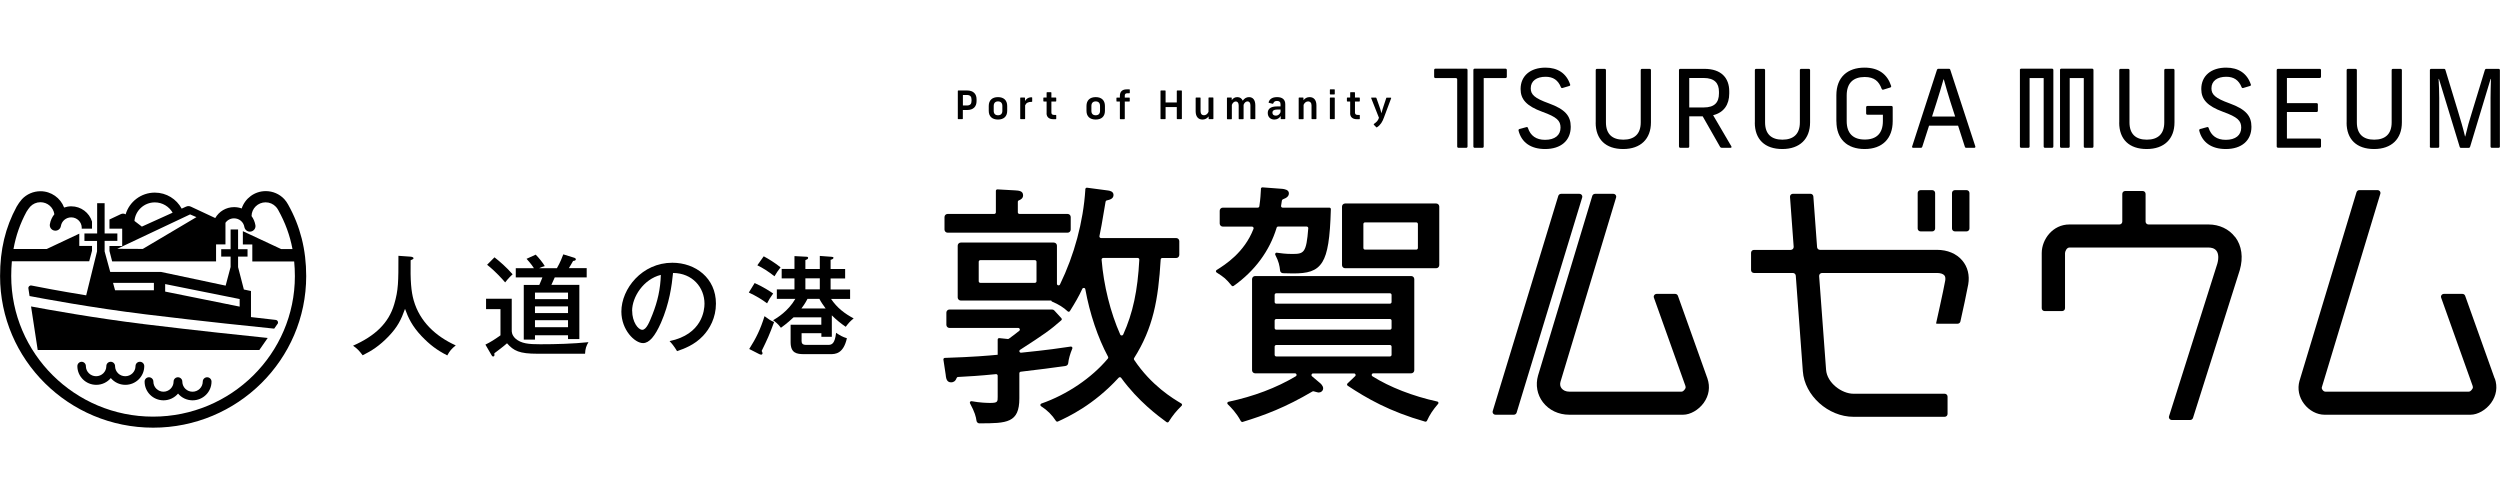
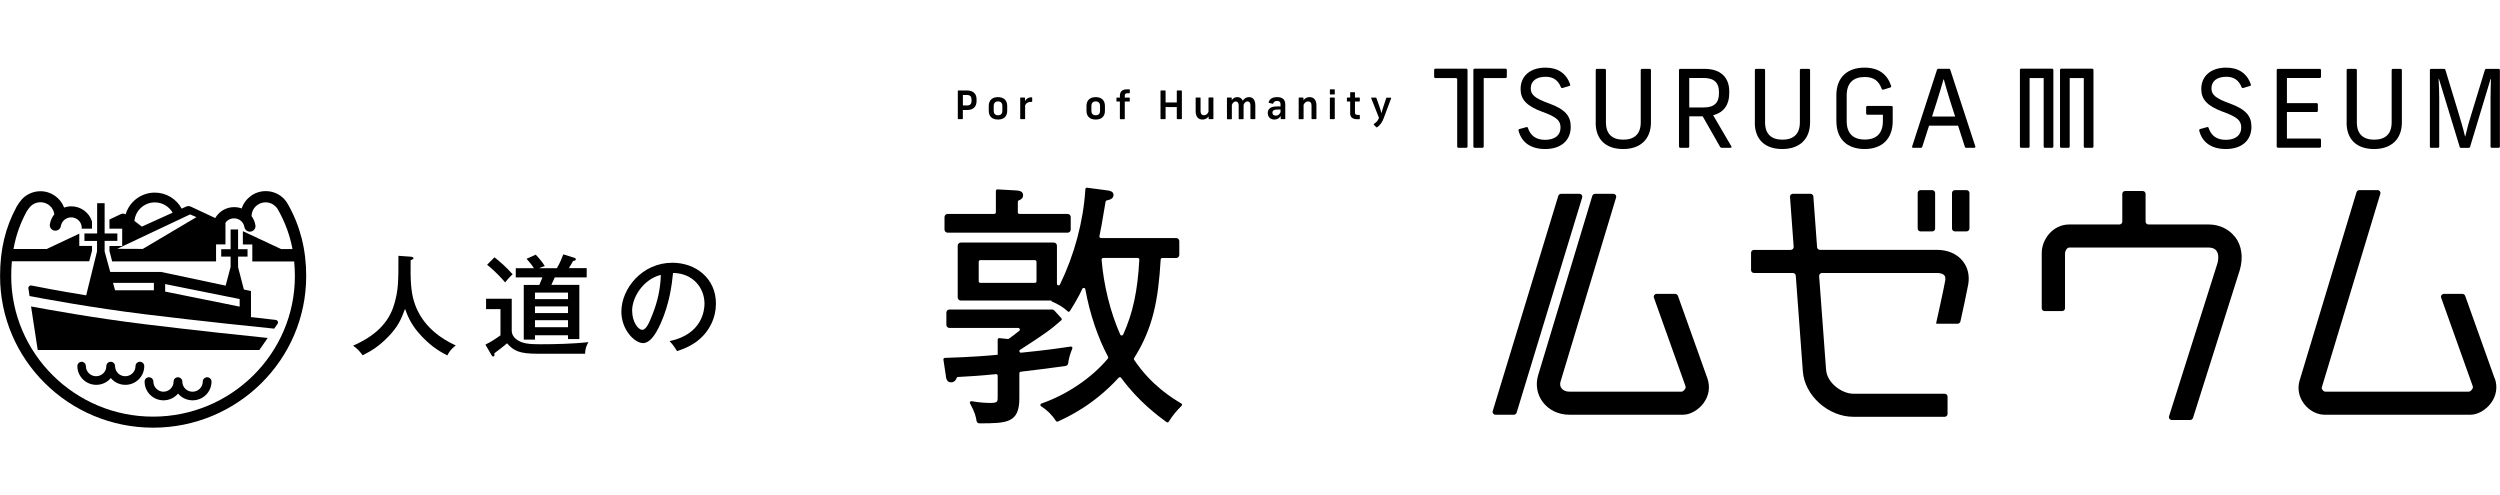
<svg xmlns="http://www.w3.org/2000/svg" width="308" height="61" viewBox="0 0 308 61" fill="none">
  <path d="M10.071 44.57C9.776 44.57 9.531 44.805 9.531 45.104C9.531 46.379 10.574 47.412 11.861 47.412C12.581 47.412 13.228 47.084 13.652 46.578C14.084 47.091 14.724 47.412 15.443 47.412C16.731 47.412 17.773 46.379 17.773 45.104C17.773 44.812 17.536 44.57 17.234 44.57C16.932 44.57 16.695 44.805 16.695 45.104C16.695 45.788 16.134 46.35 15.436 46.35C14.738 46.35 14.199 45.809 14.177 45.14C14.177 45.125 14.177 45.118 14.177 45.104C14.177 44.812 13.933 44.57 13.638 44.57C13.343 44.57 13.099 44.805 13.099 45.104C13.099 45.118 13.099 45.125 13.099 45.14C13.084 45.809 12.523 46.35 11.84 46.35C11.157 46.35 10.588 45.802 10.581 45.118C10.581 45.118 10.581 45.111 10.581 45.104C10.581 44.812 10.344 44.57 10.042 44.57H10.071Z" fill="black" />
  <path d="M20.154 48.259C19.463 48.259 18.895 47.703 18.895 47.013C18.895 46.721 18.658 46.478 18.356 46.478C18.054 46.478 17.816 46.714 17.816 47.013C17.816 48.288 18.859 49.32 20.147 49.32C20.866 49.32 21.513 48.993 21.938 48.487C22.362 49 23.009 49.32 23.728 49.32C25.016 49.32 26.059 48.288 26.059 47.013C26.059 46.721 25.821 46.478 25.519 46.478C25.224 46.478 24.98 46.714 24.98 47.013C24.98 47.013 24.98 47.02 24.98 47.027C24.973 47.703 24.412 48.259 23.721 48.259C23.031 48.259 22.484 47.718 22.463 47.048C22.463 47.034 22.463 47.027 22.463 47.013C22.463 46.721 22.218 46.478 21.923 46.478C21.628 46.478 21.384 46.714 21.384 47.013C21.384 47.027 21.384 47.034 21.384 47.048C21.369 47.718 20.808 48.259 20.125 48.259H20.154Z" fill="black" />
  <path d="M35.494 25.198C35.365 24.955 35.207 24.735 35.027 24.535C34.437 23.901 33.603 23.545 32.74 23.545C31.359 23.545 30.186 24.443 29.776 25.682C29.482 25.575 29.172 25.518 28.841 25.518C27.842 25.518 26.979 26.059 26.518 26.864L23.519 25.461C23.332 25.368 23.109 25.368 22.915 25.461L22.383 25.703C21.75 24.528 20.506 23.73 19.074 23.73C17.37 23.73 15.931 24.863 15.478 26.408C15.299 26.301 15.083 26.287 14.889 26.38L13.486 27.042V28.175H15.054V30.304H13.486V30.917L13.817 32.206H26.619V30.112H27.777V27.47H27.763C27.993 27.12 28.388 26.9 28.834 26.9C29.474 26.9 30.007 27.348 30.107 27.968C30.172 28.338 30.524 28.595 30.898 28.531C31.272 28.467 31.531 28.118 31.467 27.747C31.395 27.327 31.229 26.942 30.992 26.622C30.999 25.682 31.776 24.927 32.725 24.927C33.214 24.927 33.667 25.126 33.998 25.482C34.099 25.596 34.193 25.717 34.272 25.867C35.135 27.413 35.717 28.986 36.034 30.689H34.646L29.92 28.481V30.119H31.085V32.213H36.242C36.3 32.797 36.329 33.402 36.329 34.022C36.329 43.566 28.489 51.329 18.852 51.329C9.214 51.329 1.382 43.537 1.382 34.001C1.382 33.374 1.41 32.776 1.461 32.191H10.99L11.336 30.895V30.297H9.768V28.787L5.762 30.674H1.662C1.957 29.036 2.482 27.541 3.266 26.088C3.338 25.96 3.604 25.582 3.712 25.468C4.043 25.112 4.496 24.913 4.985 24.913C5.862 24.913 6.582 25.561 6.697 26.394C6.416 26.743 6.222 27.156 6.143 27.626C6.078 27.997 6.337 28.353 6.711 28.41C7.092 28.474 7.445 28.217 7.502 27.847C7.603 27.227 8.142 26.779 8.775 26.779C9.487 26.779 10.07 27.355 10.07 28.061C10.07 28.096 10.07 28.139 10.062 28.175H11.336V27.299C11.005 26.209 9.983 25.418 8.782 25.418C8.473 25.418 8.171 25.475 7.898 25.568C7.459 24.4 6.315 23.559 4.985 23.559C4.115 23.559 3.28 23.923 2.698 24.549C2.511 24.749 2.173 25.226 2.05 25.461C0.655 28.039 0.008 30.753 0.008 34.015C0.008 44.313 8.466 52.689 18.866 52.689C29.266 52.689 37.724 44.313 37.724 34.015C37.724 30.76 36.997 27.875 35.502 25.212L35.494 25.198ZM19.074 24.934C20.017 24.934 20.829 25.447 21.268 26.202L17.478 27.918L16.564 27.22C16.672 25.945 17.758 24.934 19.074 24.934ZM17.6 30.667L14.443 30.653L23.419 26.415L24.203 26.75L17.593 30.667H17.6Z" fill="black" />
  <path d="M10.387 29.684H11.955V30.966L10.617 36.386C7.259 35.838 4.82 35.368 3.878 35.176C3.662 35.133 3.468 35.311 3.497 35.525L3.641 36.472C5.086 36.75 11.308 37.918 17.961 38.73C25.002 39.591 31.834 40.297 33.783 40.489L34.15 39.962C34.352 39.777 34.237 39.442 33.963 39.413C33.33 39.342 32.28 39.221 30.921 39.064V35.852L30.044 35.667L29.331 32.911V31.615H30.497V30.703H29.331V28.274H28.411V30.703H27.253V31.615H28.411V32.889L27.799 35.19L19.838 33.502H13.581L12.89 30.974V29.677H14.458V28.766H12.89V25.034H11.969V28.766H10.402V29.677L10.387 29.684ZM20.348 34.998L29.526 36.842V37.775L20.348 35.923V34.998ZM18.96 34.848V35.76H14.177L13.926 34.848H18.96Z" fill="black" />
  <path d="M32.976 41.636C30.416 41.372 24.195 40.724 17.801 39.94C11.637 39.185 5.84 38.131 3.826 37.754L4.646 43.124H31.948L32.976 41.643V41.636Z" fill="black" />
  <path d="M118.003 14.614V11.21C118.003 11.174 118.025 11.146 118.068 11.146H119.147C119.924 11.146 120.312 11.58 120.312 12.228V12.456C120.312 13.126 119.924 13.553 119.147 13.553H118.622V14.614C118.622 14.65 118.6 14.678 118.557 14.678H118.061C118.025 14.678 117.996 14.657 117.996 14.614H118.003ZM119.104 12.997C119.542 12.997 119.693 12.798 119.693 12.42V12.278C119.693 11.908 119.542 11.701 119.104 11.701H118.629V12.997H119.104Z" fill="black" />
  <path d="M121.814 13.66V13.054C121.814 12.363 122.232 11.965 122.951 11.965C123.67 11.965 124.087 12.363 124.087 13.054V13.66C124.087 14.343 123.663 14.728 122.951 14.728C122.239 14.728 121.814 14.343 121.814 13.66ZM122.958 14.201C123.303 14.201 123.49 14.002 123.49 13.66V13.054C123.49 12.691 123.296 12.492 122.958 12.492C122.62 12.492 122.426 12.691 122.426 13.054V13.66C122.426 14.009 122.613 14.201 122.958 14.201Z" fill="black" />
  <path d="M125.691 14.614V12.079C125.691 12.043 125.713 12.014 125.756 12.014H126.216C126.252 12.014 126.281 12.036 126.281 12.079V12.442C126.425 12.193 126.677 11.979 127.101 11.986C127.137 11.986 127.166 12.007 127.166 12.05V12.492C127.166 12.527 127.144 12.556 127.101 12.549C126.684 12.541 126.432 12.67 126.296 12.976V14.614C126.296 14.65 126.274 14.678 126.231 14.678H125.756C125.72 14.678 125.691 14.657 125.691 14.614Z" fill="black" />
-   <path d="M128.942 13.945V12.506H128.604C128.568 12.506 128.539 12.485 128.539 12.442V12.079C128.539 12.043 128.561 12.015 128.604 12.015H128.942V11.424C128.942 11.388 128.963 11.359 129.007 11.359H129.467C129.503 11.359 129.532 11.381 129.532 11.424V12.015H130.064C130.1 12.015 130.129 12.036 130.129 12.079V12.442C130.129 12.478 130.107 12.506 130.064 12.506H129.532V13.866C129.532 14.059 129.639 14.158 129.855 14.158H130.064C130.1 14.158 130.129 14.18 130.129 14.223V14.621C130.129 14.657 130.107 14.685 130.064 14.685H129.755C129.237 14.685 128.935 14.415 128.935 13.952L128.942 13.945Z" fill="black" />
  <path d="M133.855 13.66V13.054C133.855 12.363 134.273 11.965 134.992 11.965C135.711 11.965 136.128 12.363 136.128 13.054V13.66C136.128 14.343 135.704 14.728 134.992 14.728C134.28 14.728 133.855 14.343 133.855 13.66ZM134.992 14.201C135.337 14.201 135.524 14.002 135.524 13.66V13.054C135.524 12.691 135.33 12.492 134.992 12.492C134.654 12.492 134.46 12.691 134.46 13.054V13.66C134.46 14.009 134.647 14.201 134.992 14.201Z" fill="black" />
  <path d="M138.789 11.003H139.127C139.163 11.003 139.192 11.024 139.192 11.067V11.423C139.192 11.459 139.17 11.488 139.127 11.488H138.897C138.681 11.488 138.573 11.58 138.573 11.772V12.022H139.12C139.156 12.022 139.185 12.043 139.185 12.086V12.449C139.185 12.485 139.163 12.513 139.12 12.513H138.573V14.621C138.573 14.657 138.552 14.685 138.509 14.685H138.034C137.998 14.685 137.969 14.664 137.969 14.621V12.513H137.61C137.574 12.513 137.545 12.492 137.545 12.449V12.086C137.545 12.05 137.566 12.022 137.61 12.022H137.969V11.801C137.969 11.295 138.264 11.01 138.789 11.01V11.003Z" fill="black" />
  <path d="M144.981 14.614V13.19H143.6V14.614C143.6 14.65 143.579 14.678 143.536 14.678H143.039C143.003 14.678 142.975 14.657 142.975 14.614V11.21C142.975 11.174 142.996 11.146 143.039 11.146H143.536C143.572 11.146 143.6 11.167 143.6 11.21V12.62H144.981V11.21C144.981 11.174 145.003 11.146 145.046 11.146H145.542C145.578 11.146 145.607 11.167 145.607 11.21V14.614C145.607 14.65 145.585 14.678 145.542 14.678H145.046C145.01 14.678 144.981 14.657 144.981 14.614Z" fill="black" />
  <path d="M149.491 12.079V14.614C149.491 14.65 149.47 14.678 149.426 14.678H148.966C148.93 14.678 148.901 14.657 148.901 14.614V14.343C148.714 14.593 148.463 14.728 148.146 14.728C147.621 14.728 147.305 14.365 147.305 13.71V12.079C147.305 12.043 147.326 12.014 147.369 12.014H147.844C147.88 12.014 147.909 12.036 147.909 12.079V13.71C147.909 14.03 148.081 14.201 148.326 14.201C148.571 14.201 148.786 14.03 148.887 13.774V12.071C148.887 12.036 148.909 12.007 148.952 12.007H149.426C149.462 12.007 149.491 12.029 149.491 12.071V12.079Z" fill="black" />
  <path d="M151.16 14.614V12.079C151.16 12.043 151.182 12.014 151.225 12.014H151.685C151.721 12.014 151.75 12.036 151.75 12.079V12.342C151.915 12.093 152.153 11.965 152.44 11.965C152.75 11.965 152.987 12.121 153.109 12.406C153.289 12.128 153.555 11.965 153.879 11.965C154.375 11.965 154.656 12.335 154.656 12.983V14.614C154.656 14.65 154.634 14.678 154.591 14.678H154.116C154.08 14.678 154.051 14.657 154.051 14.614V12.983C154.051 12.67 153.922 12.492 153.699 12.492C153.476 12.492 153.296 12.663 153.21 12.919V14.621C153.21 14.657 153.188 14.685 153.145 14.685H152.671C152.635 14.685 152.606 14.664 152.606 14.621V12.99C152.606 12.67 152.462 12.499 152.253 12.499C152.045 12.499 151.851 12.67 151.764 12.926V14.628C151.764 14.664 151.743 14.692 151.7 14.692H151.225C151.189 14.692 151.16 14.671 151.16 14.628V14.614Z" fill="black" />
  <path d="M157.784 14.614V14.294C157.619 14.557 157.353 14.728 157 14.728C156.511 14.728 156.188 14.408 156.188 13.916C156.188 13.425 156.526 13.111 157.324 13.111H157.763V12.848C157.763 12.563 157.612 12.435 157.324 12.435C157.058 12.435 156.935 12.549 156.864 12.741C156.849 12.777 156.828 12.791 156.784 12.784L156.339 12.67C156.303 12.663 156.288 12.634 156.295 12.598C156.403 12.221 156.727 11.965 157.338 11.965C157.978 11.965 158.345 12.257 158.345 12.841V14.614C158.345 14.65 158.324 14.678 158.28 14.678H157.842C157.806 14.678 157.777 14.657 157.777 14.614H157.784ZM157.173 14.251C157.446 14.251 157.655 14.087 157.763 13.816V13.496H157.324C156.957 13.496 156.763 13.631 156.763 13.88C156.763 14.108 156.914 14.244 157.173 14.244V14.251Z" fill="black" />
  <path d="M159.998 14.614V12.079C159.998 12.043 160.02 12.014 160.063 12.014H160.523C160.559 12.014 160.588 12.036 160.588 12.079V12.349C160.775 12.1 161.027 11.965 161.343 11.965C161.868 11.965 162.184 12.328 162.184 12.983V14.614C162.184 14.65 162.163 14.678 162.12 14.678H161.645C161.609 14.678 161.58 14.657 161.58 14.614V12.983C161.58 12.663 161.408 12.492 161.163 12.492C160.919 12.492 160.703 12.663 160.602 12.919V14.621C160.602 14.657 160.581 14.685 160.537 14.685H160.063C160.027 14.685 159.998 14.664 159.998 14.621V14.614Z" fill="black" />
  <path d="M163.84 11.573V11.067C163.84 11.032 163.861 11.003 163.905 11.003H164.379C164.415 11.003 164.444 11.024 164.444 11.067V11.573C164.444 11.609 164.422 11.637 164.379 11.637H163.905C163.869 11.637 163.84 11.616 163.84 11.573ZM163.84 14.614V12.079C163.84 12.043 163.861 12.014 163.905 12.014H164.379C164.415 12.014 164.444 12.036 164.444 12.079V14.614C164.444 14.65 164.422 14.678 164.379 14.678H163.905C163.869 14.678 163.84 14.657 163.84 14.614Z" fill="black" />
  <path d="M166.342 13.945V12.506H166.004C165.968 12.506 165.939 12.485 165.939 12.442V12.079C165.939 12.043 165.961 12.015 166.004 12.015H166.342V11.424C166.342 11.388 166.364 11.359 166.407 11.359H166.867C166.903 11.359 166.932 11.381 166.932 11.424V12.015H167.464C167.5 12.015 167.529 12.036 167.529 12.079V12.442C167.529 12.478 167.507 12.506 167.464 12.506H166.932V13.866C166.932 14.059 167.04 14.158 167.256 14.158H167.464C167.5 14.158 167.529 14.18 167.529 14.223V14.621C167.529 14.657 167.507 14.685 167.464 14.685H167.155C166.637 14.685 166.335 14.415 166.335 13.952L166.342 13.945Z" fill="black" />
  <path d="M169.269 15.269C169.578 15.041 169.765 14.892 169.888 14.514L168.931 12.093C168.917 12.05 168.931 12.022 168.981 12.022H169.499C169.499 12.022 169.564 12.036 169.571 12.072L169.895 12.983C170.003 13.275 170.111 13.603 170.19 13.945H170.197C170.283 13.582 170.37 13.347 170.485 12.983L170.787 12.079C170.794 12.043 170.823 12.029 170.851 12.029H171.34C171.384 12.029 171.405 12.057 171.391 12.1L170.492 14.507C170.326 14.97 170.089 15.398 169.643 15.682C169.607 15.704 169.578 15.704 169.557 15.675L169.255 15.369C169.255 15.369 169.226 15.305 169.255 15.284L169.269 15.269Z" fill="black" />
  <path d="M187.085 16.074C187.071 15.982 187.114 15.917 187.208 15.889L188.056 15.661C188.15 15.633 188.215 15.675 188.243 15.768C188.553 16.715 189.25 17.228 190.351 17.228C191.559 17.228 192.257 16.658 192.257 15.725C192.257 14.863 191.811 14.422 190.013 13.774C188.049 13.054 187.337 12.228 187.337 10.967C187.337 9.344 188.545 8.332 190.401 8.332C191.919 8.332 192.976 9.037 193.436 10.391C193.479 10.483 193.45 10.547 193.343 10.59L192.508 10.839C192.415 10.868 192.35 10.839 192.307 10.747C191.954 9.871 191.35 9.458 190.415 9.458C189.315 9.458 188.588 9.963 188.588 10.882C188.588 11.637 189.034 12.093 190.818 12.734C192.832 13.467 193.515 14.279 193.515 15.618C193.515 17.32 192.307 18.36 190.358 18.36C188.596 18.36 187.445 17.548 187.078 16.074H187.085Z" fill="black" />
  <path d="M196.593 15.098V8.639C196.593 8.546 196.658 8.482 196.751 8.482H197.694C197.787 8.482 197.852 8.546 197.852 8.639V15.077C197.852 16.516 198.629 17.207 199.988 17.207C201.347 17.207 202.138 16.516 202.138 15.077V8.639C202.138 8.546 202.203 8.482 202.297 8.482H203.239C203.332 8.482 203.397 8.546 203.397 8.639V15.077C203.397 17.114 202.131 18.36 199.973 18.36C197.816 18.36 196.586 17.164 196.586 15.106L196.593 15.098Z" fill="black" />
  <path d="M206.85 18.054V8.639C206.85 8.546 206.914 8.482 207.008 8.482H209.978C212.086 8.482 213.042 9.629 213.042 11.245V11.523C213.042 12.876 212.388 13.866 211.057 14.194L213.301 18.026C213.366 18.147 213.301 18.211 213.179 18.211H212.122C212.042 18.211 211.963 18.168 211.92 18.104L209.77 14.329H208.115V18.054C208.115 18.147 208.051 18.211 207.957 18.211H207.015C206.922 18.211 206.857 18.147 206.857 18.054H206.85ZM209.885 13.239C211.251 13.239 211.776 12.613 211.776 11.509V11.309C211.776 10.262 211.251 9.607 209.885 9.607H208.115V13.239H209.885Z" fill="black" />
  <path d="M216.199 15.098V8.639C216.199 8.546 216.263 8.482 216.357 8.482H217.299C217.393 8.482 217.457 8.546 217.457 8.639V15.077C217.457 16.516 218.234 17.207 219.593 17.207C220.953 17.207 221.744 16.516 221.744 15.077V8.639C221.744 8.546 221.809 8.482 221.902 8.482H222.844C222.938 8.482 223.002 8.546 223.002 8.639V15.077C223.002 17.114 221.737 18.36 219.579 18.36C217.421 18.36 216.191 17.164 216.191 15.106L216.199 15.098Z" fill="black" />
  <path d="M226.24 14.956V11.737C226.24 9.486 227.636 8.332 229.707 8.332C231.476 8.332 232.526 9.173 232.987 10.583C233.015 10.675 232.972 10.754 232.879 10.782L232.023 11.046C231.929 11.074 231.865 11.032 231.821 10.939C231.483 10.034 230.937 9.486 229.728 9.486C228.319 9.486 227.513 10.234 227.513 11.758V14.92C227.513 16.452 228.319 17.192 229.743 17.192C231.167 17.192 231.972 16.444 231.972 14.92V14.137H230.067C229.973 14.137 229.908 14.073 229.908 13.98V13.211C229.908 13.118 229.973 13.054 230.067 13.054H233.023C233.116 13.054 233.181 13.118 233.181 13.211V14.927C233.181 17.057 231.915 18.36 229.728 18.36C227.542 18.36 226.247 17.107 226.247 14.956H226.24Z" fill="black" />
  <path d="M235.582 18.025L238.631 8.61C238.66 8.532 238.71 8.475 238.804 8.475H240.106C240.199 8.475 240.257 8.524 240.278 8.61L243.356 18.025C243.4 18.146 243.328 18.211 243.22 18.211H242.242C242.148 18.211 242.091 18.161 242.069 18.075L241.235 15.483H237.66L236.826 18.075C236.797 18.154 236.747 18.211 236.653 18.211H235.711C235.603 18.211 235.538 18.146 235.574 18.025H235.582ZM240.875 14.357L240.3 12.577C239.847 11.152 239.883 11.167 239.48 9.785H239.437C239.207 10.611 238.883 11.672 238.588 12.605L238.027 14.357H240.875Z" fill="black" />
  <path d="M185.475 9.621H182.793V18.054C182.793 18.14 182.721 18.211 182.634 18.211H181.678C181.591 18.211 181.52 18.14 181.52 18.054V8.617C181.52 8.532 181.591 8.46 181.678 8.46H185.482C185.569 8.46 185.641 8.532 185.641 8.617V9.458C185.641 9.543 185.569 9.614 185.482 9.614L185.475 9.621Z" fill="black" />
  <path d="M176.837 8.46H180.641C180.728 8.46 180.8 8.532 180.8 8.617V18.054C180.8 18.14 180.728 18.211 180.641 18.211H179.685C179.598 18.211 179.526 18.14 179.526 18.054V9.778C179.526 9.693 179.455 9.621 179.368 9.621H176.844C176.757 9.621 176.686 9.55 176.686 9.465V8.617C176.686 8.532 176.757 8.46 176.844 8.46H176.837Z" fill="black" />
-   <path d="M261.093 15.098V8.639C261.093 8.546 261.158 8.482 261.251 8.482H262.194C262.287 8.482 262.352 8.546 262.352 8.639V15.077C262.352 16.516 263.129 17.207 264.488 17.207C265.847 17.207 266.638 16.516 266.638 15.077V8.639C266.638 8.546 266.703 8.482 266.797 8.482H267.739C267.832 8.482 267.897 8.546 267.897 8.639V15.077C267.897 17.114 266.638 18.36 264.473 18.36C262.309 18.36 261.086 17.164 261.086 15.106L261.093 15.098Z" fill="black" />
  <path d="M270.947 16.074C270.932 15.982 270.975 15.917 271.069 15.889L271.918 15.661C272.011 15.633 272.076 15.675 272.105 15.768C272.414 16.715 273.112 17.228 274.212 17.228C275.42 17.228 276.118 16.658 276.118 15.725C276.118 14.863 275.672 14.422 273.874 13.774C271.91 13.054 271.198 12.228 271.198 10.967C271.198 9.344 272.407 8.332 274.262 8.332C275.78 8.332 276.837 9.037 277.297 10.391C277.341 10.483 277.312 10.547 277.204 10.59L276.37 10.839C276.276 10.868 276.211 10.839 276.168 10.747C275.816 9.871 275.212 9.458 274.277 9.458C273.176 9.458 272.45 9.963 272.45 10.882C272.45 11.637 272.896 12.093 274.679 12.734C276.693 13.467 277.377 14.279 277.377 15.618C277.377 17.32 276.168 18.36 274.219 18.36C272.457 18.36 271.306 17.548 270.939 16.074H270.947Z" fill="black" />
  <path d="M280.49 18.054V8.639C280.49 8.546 280.555 8.482 280.648 8.482H285.791C285.884 8.482 285.949 8.546 285.949 8.639V9.451C285.949 9.543 285.884 9.607 285.791 9.607H281.749V12.705H285.403C285.496 12.705 285.561 12.77 285.561 12.862V13.646C285.561 13.738 285.496 13.802 285.403 13.802H281.749V17.071H285.791C285.884 17.071 285.949 17.135 285.949 17.228V18.04C285.949 18.133 285.884 18.197 285.791 18.197H280.648C280.555 18.197 280.49 18.133 280.49 18.04V18.054Z" fill="black" />
  <path d="M289.107 15.098V8.639C289.107 8.546 289.172 8.482 289.265 8.482H290.207C290.301 8.482 290.365 8.546 290.365 8.639V15.077C290.365 16.516 291.142 17.207 292.502 17.207C293.861 17.207 294.652 16.516 294.652 15.077V8.639C294.652 8.546 294.717 8.482 294.81 8.482H295.752C295.846 8.482 295.911 8.546 295.911 8.639V15.077C295.911 17.114 294.645 18.36 292.487 18.36C290.329 18.36 289.1 17.164 289.1 15.106L289.107 15.098Z" fill="black" />
  <path d="M299.362 18.054V8.639C299.362 8.546 299.427 8.482 299.52 8.482H301.103C301.196 8.482 301.254 8.532 301.275 8.617L302.836 13.752C303.145 14.806 303.44 15.732 303.692 16.808H303.721C303.972 15.732 304.231 14.799 304.569 13.752L306.137 8.617C306.166 8.539 306.216 8.482 306.31 8.482H307.827C307.921 8.482 307.986 8.546 307.986 8.639V18.054C307.986 18.147 307.921 18.211 307.827 18.211H306.993C306.899 18.211 306.835 18.147 306.835 18.054V12.072C306.835 11.395 306.864 10.398 306.885 9.728H306.842L304.317 18.083C304.289 18.161 304.238 18.218 304.145 18.218H303.203C303.109 18.218 303.052 18.168 303.03 18.083L300.477 9.721H300.434C300.477 10.384 300.513 11.381 300.513 12.072V18.054C300.513 18.147 300.448 18.211 300.355 18.211H299.506C299.412 18.211 299.348 18.147 299.348 18.054H299.362Z" fill="black" />
  <path d="M253.794 8.617V18.054C253.794 18.14 253.866 18.211 253.953 18.211H254.83C254.916 18.211 254.988 18.14 254.988 18.054V9.621H256.722V18.054C256.722 18.14 256.793 18.211 256.88 18.211H257.757C257.844 18.211 257.915 18.14 257.915 18.054V8.617C257.915 8.532 257.844 8.46 257.757 8.46H253.945C253.859 8.46 253.787 8.532 253.787 8.617H253.794Z" fill="black" />
  <path d="M248.853 8.617V18.054C248.853 18.14 248.925 18.211 249.011 18.211H249.889C249.975 18.211 250.047 18.14 250.047 18.054V9.621H251.78V18.054C251.78 18.14 251.852 18.211 251.938 18.211H252.816C252.902 18.211 252.974 18.14 252.974 18.054V8.617C252.974 8.532 252.902 8.46 252.816 8.46H249.004C248.918 8.46 248.846 8.532 248.846 8.617H248.853Z" fill="black" />
  <path d="M50.59 31.622C50.726 31.636 50.942 31.679 50.942 31.821C50.942 31.914 50.863 31.942 50.59 32.063C50.546 34.577 50.647 35.888 50.971 37.02C51.719 39.613 53.654 41.422 56.149 42.554C55.631 42.967 55.401 43.238 55.106 43.786C53.819 43.138 52.934 42.455 51.934 41.408C50.769 40.175 50.295 39.15 49.899 38.053C49.41 39.406 48.993 40.268 47.864 41.45C46.749 42.604 45.814 43.209 44.678 43.772C44.26 43.209 44.03 42.967 43.498 42.59C46.195 41.393 47.878 39.834 48.569 37.476C49.086 35.717 49.086 34.734 49.086 31.515L50.59 31.622Z" fill="black" />
  <path d="M63.046 36.807V40.717C63.046 40.866 63.046 41.279 63.492 41.7C64.212 42.341 65.147 42.412 66.571 42.412C68.513 42.412 70.584 42.355 72.497 42.156C72.238 42.583 72.101 42.974 72.08 43.58H66.197C64.003 43.58 63.284 43.231 62.464 42.291C62.248 42.505 61.097 43.395 60.903 43.523C60.917 43.672 60.917 43.708 60.917 43.737C60.917 43.858 60.838 43.922 60.752 43.922C60.659 43.922 60.587 43.815 60.551 43.744L59.803 42.455C60.479 42.12 60.903 41.849 61.658 41.315V38.082H59.882V36.807H63.039H63.046ZM60.917 31.7C61.543 32.184 62.421 32.947 63.154 33.794C62.694 34.207 62.356 34.627 62.234 34.791C61.946 34.456 61.097 33.474 60.011 32.619L60.917 31.707V31.7ZM71.375 35.112V41.771H69.98V41.301H65.909V41.835H64.528V35.105H66.441C66.657 34.62 66.75 34.364 66.822 34.179H63.543V33.039H65.779C65.441 32.505 65.017 32.056 64.873 31.885L66.002 31.372C66.398 31.779 66.887 32.377 67.117 32.783C66.794 32.875 66.722 32.904 66.427 33.039H68.613C69.03 32.313 69.253 31.721 69.397 31.337L70.778 31.764C70.886 31.807 70.944 31.871 70.944 31.949C70.944 32.099 70.764 32.127 70.606 32.149C70.526 32.284 70.174 32.911 70.088 33.032H72.281V34.172H68.347C68.21 34.478 68.059 34.791 67.93 35.097H71.389L71.375 35.112ZM69.98 36.857V36.052H65.909V36.857H69.98ZM69.98 38.566V37.747H65.909V38.566H69.98ZM69.98 40.311V39.449H65.909V40.311H69.98Z" fill="black" />
  <path d="M82.479 42.027C86.521 41.194 86.794 38.203 86.794 37.419C86.794 35.404 85.306 33.645 82.918 33.63C82.767 35.176 82.472 37.391 81.429 39.77C80.695 41.422 79.991 42.27 79.221 42.27C78.207 42.27 76.553 40.66 76.553 38.388C76.553 35.568 79.099 32.37 82.832 32.37C85.694 32.37 88.204 34.264 88.204 37.405C88.204 39.15 87.435 40.51 86.615 41.379C85.543 42.519 84.241 42.974 83.414 43.259C83.033 42.626 82.767 42.319 82.493 42.027H82.479ZM77.883 38.295C77.883 39.641 78.603 40.631 79.127 40.631C79.653 40.631 80.034 39.613 80.386 38.737C81.026 37.113 81.364 35.596 81.415 33.865C79.271 34.399 77.876 36.593 77.876 38.295H77.883Z" fill="black" />
-   <path d="M92.973 34.87C94.045 35.34 95.023 35.995 95.253 36.159C94.872 36.686 94.735 36.914 94.505 37.37C93.851 36.885 93.218 36.493 92.254 36.038L92.973 34.87ZM92.304 42.996C93.146 41.678 93.7 40.539 94.189 38.951C94.692 39.328 94.879 39.463 95.368 39.677C94.786 41.272 94.555 41.757 93.836 43.238C93.879 43.316 93.944 43.438 93.944 43.509C93.944 43.587 93.901 43.694 93.779 43.694C93.721 43.694 93.642 43.666 93.549 43.63L92.304 42.996ZM94.095 31.579C94.742 31.928 95.397 32.334 96.166 32.932C95.843 33.338 95.663 33.63 95.418 34.036C94.591 33.402 94.052 33.053 93.304 32.683L94.088 31.579H94.095ZM98.749 41.885C98.749 42.277 98.806 42.49 99.331 42.49H102.043C102.488 42.49 102.855 42.341 103.006 41.002C103.481 41.322 103.819 41.515 104.337 41.671C103.905 43.608 102.898 43.63 102.301 43.63H99.058C98.151 43.63 97.403 43.509 97.403 42.156V40.005H101.187V39.093H97.77C97.591 39.257 96.958 39.855 96.21 40.382C95.828 39.855 95.44 39.592 95.246 39.456C95.735 39.164 97.102 38.345 97.986 36.821H95.706V35.653H97.878V34.3H96.303V33.132H97.878V31.551L99.345 31.629C99.453 31.629 99.561 31.657 99.561 31.764C99.561 31.914 99.425 31.964 99.223 32.049V33.139H101V31.529L102.438 31.636C102.589 31.65 102.683 31.665 102.683 31.757C102.683 31.878 102.56 31.942 102.33 32.014V33.139H104.121V34.307H102.33V35.66H104.732V36.828H102.388C103.136 37.939 104.056 38.63 105.171 39.228C104.754 39.563 104.56 39.777 104.193 40.261C103.582 39.848 103.013 39.378 102.481 38.851V41.493H101.194V41.052H98.756V41.885H98.749ZM101.719 38.003C101.41 37.576 101.165 37.241 100.949 36.821H99.482C99.238 37.32 98.835 37.882 98.734 38.003H101.719ZM101 34.293H99.223V35.646H101V34.293Z" fill="black" />
  <path d="M120.679 52.162C120.492 52.162 120.326 52.027 120.305 51.834C120.24 51.35 120.096 50.78 119.506 49.691C119.47 49.634 119.477 49.555 119.521 49.498C119.557 49.456 119.607 49.427 119.664 49.427C119.679 49.427 119.686 49.427 119.7 49.427C120.729 49.62 121.65 49.641 122.002 49.641C122.915 49.641 122.915 49.484 122.915 48.893V46.286C122.915 46.172 122.815 46.08 122.7 46.094C120.736 46.293 119.29 46.379 118.032 46.443C117.953 46.443 117.881 46.5 117.852 46.578C117.701 47.006 117.413 47.105 117.183 47.105C116.651 47.105 116.572 46.65 116.521 46.308V46.244L116.227 44.299C116.227 44.249 116.234 44.2 116.27 44.157C116.306 44.121 116.349 44.093 116.399 44.093C119.952 43.979 121.75 43.815 122.822 43.715H122.915V41.835C122.915 41.785 122.937 41.735 122.973 41.7C123.009 41.671 123.052 41.657 123.095 41.657C123.095 41.657 123.11 41.657 123.117 41.657L124.16 41.764C124.21 41.764 124.26 41.757 124.296 41.728C124.764 41.386 125.188 41.073 125.576 40.752C125.72 40.638 125.634 40.403 125.447 40.403H116.975C116.766 40.403 116.593 40.233 116.593 40.026V38.509C116.593 38.302 116.766 38.131 116.975 38.131H129.611C129.719 38.131 129.82 38.174 129.892 38.252L130.769 39.207C130.769 39.207 130.82 39.285 130.812 39.335C130.812 39.385 130.791 39.428 130.755 39.456C129.367 40.681 128.633 41.187 125.677 43.096C125.62 43.131 125.584 43.195 125.584 43.259C125.584 43.373 125.684 43.466 125.799 43.452C129.108 43.117 130.69 42.882 131.913 42.697C131.92 42.697 131.934 42.697 131.942 42.697C131.999 42.697 132.049 42.718 132.085 42.768C132.129 42.818 132.136 42.889 132.107 42.946C131.834 43.594 131.654 44.242 131.604 44.748C131.589 44.919 131.453 45.054 131.287 45.083C129.791 45.311 127.763 45.553 126.274 45.731C126.094 45.752 125.922 45.773 125.756 45.795C125.656 45.809 125.584 45.888 125.584 45.987V49.078C125.584 52.105 124.052 52.155 120.693 52.155L120.679 52.162ZM143.823 52.041C143.787 52.041 143.744 52.027 143.715 52.005L143.672 51.97C142.716 51.265 140.234 49.449 138.127 46.55C138.055 46.45 137.904 46.443 137.818 46.536C134.711 49.926 131.539 51.379 130.323 51.934C130.302 51.948 130.273 51.948 130.251 51.948C130.194 51.948 130.136 51.92 130.1 51.87C129.618 51.122 129.014 50.524 128.252 50.04C128.194 50.004 128.166 49.94 128.173 49.869C128.18 49.805 128.23 49.748 128.295 49.719C131.445 48.622 134.495 46.564 136.494 44.171C136.545 44.107 136.552 44.022 136.516 43.957C135.25 41.6 134.257 38.637 133.711 35.632C133.675 35.439 133.416 35.411 133.337 35.589C132.913 36.515 132.452 37.298 131.812 38.324C131.783 38.367 131.733 38.402 131.683 38.409C131.675 38.409 131.668 38.409 131.661 38.409C131.618 38.409 131.575 38.395 131.539 38.359C131.028 37.875 130.438 37.505 129.626 37.163C129.568 37.141 129.532 37.092 129.518 37.035C129.518 37.035 129.518 37.035 129.518 37.028H118.37C118.161 37.028 117.989 36.857 117.989 36.65V30.261C117.989 30.055 118.161 29.884 118.37 29.884H129.834C130.043 29.884 130.215 30.055 130.215 30.261V34.962C130.215 35.169 130.503 35.233 130.589 35.047C132.359 31.408 133.459 27.327 133.711 23.396V23.296C133.718 23.246 133.747 23.203 133.783 23.168C133.812 23.139 133.855 23.125 133.898 23.125C133.905 23.125 133.912 23.125 133.919 23.125L136.501 23.467C136.674 23.488 137.185 23.567 137.185 24.015C137.185 24.464 136.782 24.599 136.358 24.692C136.278 24.706 136.221 24.77 136.207 24.849C135.739 27.612 135.624 28.317 135.451 29.086C135.423 29.207 135.516 29.328 135.646 29.328H144.909C145.118 29.328 145.29 29.499 145.29 29.706V31.408C145.29 31.615 145.118 31.786 144.909 31.786H143.19C143.082 31.786 142.996 31.871 142.996 31.971C142.701 36.942 142.061 40.41 139.724 44.114C139.68 44.178 139.68 44.264 139.724 44.328C141.86 47.526 144.528 49.107 145.542 49.712C145.592 49.741 145.621 49.79 145.628 49.84C145.636 49.89 145.614 49.947 145.578 49.99C144.873 50.688 144.506 51.144 143.981 51.963C143.953 52.005 143.909 52.034 143.866 52.041C143.852 52.041 143.845 52.041 143.83 52.041H143.823ZM135.717 31.992C135.969 35.14 136.804 38.502 138.012 41.215C138.084 41.372 138.307 41.372 138.379 41.215C139.573 38.573 140.162 35.817 140.364 31.985C140.364 31.871 140.277 31.778 140.162 31.778H135.919C135.804 31.778 135.71 31.878 135.717 31.992ZM127.698 34.649V32.248C127.698 32.142 127.612 32.049 127.497 32.049H120.779C120.671 32.049 120.578 32.135 120.578 32.248V34.649C120.578 34.755 120.664 34.848 120.779 34.848H127.497C127.605 34.848 127.698 34.763 127.698 34.649ZM116.744 28.666C116.536 28.666 116.363 28.495 116.363 28.289V26.736C116.363 26.529 116.536 26.358 116.744 26.358H122.491C122.599 26.358 122.692 26.273 122.692 26.159V23.51C122.692 23.46 122.714 23.417 122.75 23.381C122.786 23.353 122.829 23.331 122.872 23.331L125.066 23.453C125.526 23.481 126.044 23.517 126.044 24.065C126.044 24.421 125.771 24.592 125.526 24.685C125.447 24.713 125.397 24.785 125.397 24.87V26.159C125.397 26.266 125.483 26.358 125.598 26.358H131.532C131.74 26.358 131.913 26.529 131.913 26.736V28.289C131.913 28.495 131.74 28.666 131.532 28.666H116.766H116.744Z" fill="black" />
-   <path d="M153.03 51.977C152.965 51.977 152.901 51.941 152.872 51.884C152.325 50.852 151.635 50.175 151.304 49.847L151.254 49.798C151.21 49.755 151.189 49.684 151.21 49.62C151.232 49.555 151.282 49.513 151.347 49.498C154.454 48.836 157.238 47.789 159.64 46.358C159.812 46.258 159.74 45.994 159.539 45.994H154.634C154.425 45.994 154.253 45.823 154.253 45.617V34.385C154.253 34.179 154.425 34.008 154.634 34.008H173.859C174.067 34.008 174.24 34.179 174.24 34.385V45.617C174.24 45.823 174.067 45.994 173.859 45.994H169.191C168.997 45.994 168.918 46.251 169.083 46.358C171.212 47.697 174.06 48.808 177.081 49.47C177.146 49.484 177.189 49.527 177.21 49.584C177.232 49.641 177.218 49.705 177.174 49.755C176.52 50.517 176.153 51.08 175.801 51.842C175.772 51.906 175.707 51.949 175.635 51.949C175.621 51.949 175.599 51.949 175.585 51.949C171.162 50.688 168.378 49.071 166.034 47.519C165.99 47.49 165.962 47.44 165.955 47.383C165.955 47.326 165.969 47.276 166.012 47.241L166.954 46.343C167.084 46.222 166.997 46.009 166.818 46.009H161.769C161.582 46.009 161.503 46.236 161.639 46.358L162.61 47.177C162.675 47.226 163.013 47.511 163.013 47.839C163.013 48.167 162.725 48.359 162.459 48.359C162.387 48.359 162.265 48.323 161.999 48.252C161.948 48.238 161.898 48.224 161.848 48.209C161.797 48.195 161.74 48.209 161.69 48.231C158.381 50.182 155.842 51.144 153.066 51.991C153.052 51.991 153.03 51.998 153.016 51.998L153.03 51.977ZM171.442 43.715V42.704C171.442 42.597 171.356 42.504 171.241 42.504H157.238C157.13 42.504 157.036 42.59 157.036 42.704V43.715C157.036 43.822 157.122 43.915 157.238 43.915H171.241C171.349 43.915 171.442 43.829 171.442 43.715ZM171.442 40.418V39.499C171.442 39.392 171.356 39.3 171.241 39.3H157.238C157.13 39.3 157.036 39.385 157.036 39.499V40.418C157.036 40.525 157.122 40.617 157.238 40.617H171.241C171.349 40.617 171.442 40.532 171.442 40.418ZM171.442 37.213V36.33C171.442 36.223 171.356 36.13 171.241 36.13H157.238C157.13 36.13 157.036 36.216 157.036 36.33V37.213C157.036 37.319 157.122 37.412 157.238 37.412H171.241C171.349 37.412 171.442 37.327 171.442 37.213ZM151.879 35.261C151.829 35.261 151.779 35.24 151.743 35.197C151.002 34.307 150.851 34.193 149.88 33.566C149.83 33.531 149.801 33.474 149.801 33.417C149.801 33.36 149.83 33.303 149.887 33.267C150.93 32.612 153.303 31.123 154.433 28.189C154.483 28.061 154.389 27.918 154.246 27.918H150.649C150.441 27.918 150.268 27.747 150.268 27.541V25.96C150.268 25.753 150.441 25.582 150.649 25.582H154.958C155.058 25.582 155.137 25.511 155.152 25.411C155.288 24.5 155.317 23.852 155.346 23.324V23.246C155.346 23.196 155.375 23.154 155.411 23.125C155.447 23.096 155.483 23.082 155.526 23.082C155.526 23.082 155.533 23.082 155.54 23.082L158 23.267C158.223 23.296 158.791 23.367 158.791 23.816C158.791 24.143 158.568 24.371 158.05 24.557C157.986 24.585 157.935 24.642 157.928 24.713C157.914 24.834 157.892 24.948 157.863 25.134C157.856 25.198 157.842 25.269 157.827 25.354C157.806 25.475 157.899 25.582 158.022 25.582H163.782C163.833 25.582 163.876 25.604 163.912 25.639C163.948 25.675 163.962 25.718 163.962 25.767C163.862 29.385 163.567 31.209 162.919 32.27C162.193 33.452 161.049 33.687 159.302 33.687C158.899 33.687 158.46 33.673 158.065 33.659C157.878 33.652 157.719 33.509 157.705 33.324C157.648 32.747 157.54 32.206 157.115 31.394C157.087 31.337 157.087 31.266 157.13 31.209C157.166 31.159 157.216 31.13 157.274 31.13C157.281 31.13 157.288 31.13 157.302 31.13L157.389 31.145C157.806 31.202 158.374 31.287 159.179 31.287C160.639 31.287 160.942 31.194 161.179 28.125C161.186 28.011 161.1 27.911 160.985 27.911H157.468C157.381 27.911 157.302 27.968 157.281 28.054C156.418 30.902 154.598 33.374 151.994 35.218C151.966 35.24 151.93 35.254 151.887 35.254L151.879 35.261ZM165.717 33.046C165.509 33.046 165.336 32.875 165.336 32.669V25.447C165.336 25.24 165.509 25.069 165.717 25.069H176.937C177.146 25.069 177.318 25.24 177.318 25.447V32.669C177.318 32.875 177.146 33.046 176.937 33.046H165.717ZM174.686 30.553V27.598C174.686 27.491 174.6 27.398 174.485 27.398H168.17C168.062 27.398 167.968 27.484 167.968 27.598V30.553C167.968 30.66 168.055 30.753 168.17 30.753H174.485C174.592 30.753 174.686 30.667 174.686 30.553Z" fill="black" />
  <path d="M238.049 23.424H236.617C236.419 23.424 236.258 23.584 236.258 23.78V28.153C236.258 28.35 236.419 28.509 236.617 28.509H238.049C238.247 28.509 238.408 28.35 238.408 28.153V23.78C238.408 23.584 238.247 23.424 238.049 23.424Z" fill="black" />
  <path d="M242.277 23.424H240.846C240.647 23.424 240.486 23.584 240.486 23.78V28.153C240.486 28.35 240.647 28.509 240.846 28.509H242.277C242.476 28.509 242.637 28.35 242.637 28.153V23.78C242.637 23.584 242.476 23.424 242.277 23.424Z" fill="black" />
  <path d="M307.346 46.635C307.224 46.279 304.728 39.306 303.707 36.443C303.656 36.301 303.52 36.208 303.369 36.208H301.089C300.844 36.208 300.664 36.45 300.751 36.678C302.139 40.56 304.519 47.226 304.634 47.554C304.678 47.682 304.67 47.775 304.613 47.882C304.548 48.01 304.44 48.109 304.354 48.181C304.296 48.224 304.217 48.252 304.145 48.252H286.488C286.409 48.252 286.33 48.224 286.266 48.174C286.208 48.131 286.143 48.06 286.1 47.981C286.021 47.839 286.035 47.746 286.05 47.711C286.23 47.12 292.206 27.334 293.256 23.88C293.328 23.652 293.156 23.424 292.911 23.424H290.667C290.509 23.424 290.372 23.531 290.322 23.68C284.058 44.413 283.374 46.664 283.295 46.934C283.022 47.903 283.23 48.936 283.871 49.769C284.496 50.588 285.453 51.094 286.373 51.094H304.368C305.253 51.094 306.274 50.51 306.907 49.634C307.562 48.729 307.72 47.668 307.368 46.635H307.346Z" fill="black" />
  <path d="M224.972 45.546C224.972 45.546 224.685 41.664 224.117 34.015C224.102 33.808 224.268 33.63 224.476 33.63H238.631C239.055 33.63 239.386 33.737 239.544 33.922C239.695 34.093 239.681 34.364 239.652 34.563C239.436 35.795 238.53 39.819 238.523 39.855L238.631 39.876C238.631 39.876 238.681 39.883 238.71 39.883H241.169C241.335 39.883 241.486 39.77 241.522 39.606C241.809 38.324 242.32 35.98 242.486 35.04C242.68 33.922 242.421 32.875 241.745 32.085C241.033 31.244 239.925 30.781 238.638 30.781H224.224C224.037 30.781 223.879 30.639 223.865 30.454C223.721 28.545 223.57 26.458 223.405 24.2C223.39 24.015 223.232 23.873 223.045 23.873H220.887C220.679 23.873 220.513 24.051 220.528 24.25C220.621 25.518 220.787 27.79 220.981 30.404C220.995 30.61 220.83 30.788 220.621 30.788H216.09C215.889 30.788 215.73 30.945 215.73 31.145V33.274C215.73 33.474 215.889 33.63 216.09 33.63H220.88C221.067 33.63 221.225 33.773 221.24 33.958C221.664 39.72 222.11 45.667 222.11 45.738C222.319 48.729 225.239 51.35 228.346 51.35H239.58C239.781 51.35 239.939 51.194 239.939 50.994V48.864C239.939 48.665 239.781 48.508 239.58 48.508H228.346C226.914 48.508 225.088 47.184 224.972 45.546Z" fill="black" />
  <path d="M191.982 24.129L183.905 50.638C183.833 50.866 184.006 51.094 184.25 51.094H186.502C186.66 51.094 186.796 50.994 186.847 50.844L194.924 24.336C194.996 24.108 194.823 23.88 194.578 23.88H192.327C192.169 23.88 192.032 23.98 191.982 24.129Z" fill="black" />
  <path d="M210.358 46.635C210.236 46.279 207.74 39.306 206.719 36.443C206.668 36.301 206.532 36.208 206.381 36.208H204.101C203.856 36.208 203.676 36.45 203.763 36.678C205.151 40.56 207.531 47.226 207.647 47.554C207.69 47.682 207.682 47.775 207.625 47.882C207.56 48.01 207.452 48.109 207.366 48.181C207.308 48.224 207.229 48.252 207.157 48.252H193.334C192.931 48.252 192.579 48.102 192.377 47.832C192.212 47.611 192.169 47.347 192.248 47.048C192.406 46.514 197.786 28.709 199.102 24.336C199.174 24.108 199.001 23.88 198.757 23.88H196.513C196.355 23.88 196.211 23.987 196.168 24.136C191.718 38.884 189.491 46.263 189.486 46.272C189.155 47.426 189.378 48.622 190.083 49.548C190.831 50.531 192.018 51.094 193.327 51.094H207.359C208.243 51.094 209.265 50.51 209.898 49.634C210.552 48.729 210.71 47.668 210.358 46.635Z" fill="black" />
  <path d="M275.347 29.186C274.606 28.217 273.42 27.655 272.096 27.655H264.696C264.494 27.655 264.336 27.498 264.336 27.299V23.887C264.336 23.688 264.178 23.531 263.976 23.531H261.826C261.625 23.531 261.466 23.688 261.466 23.887V27.299C261.466 27.498 261.308 27.655 261.107 27.655H254.943C252.908 27.655 251.541 29.478 251.541 31.18V37.968C251.541 38.167 251.699 38.324 251.901 38.324H254.051C254.253 38.324 254.411 38.167 254.411 37.968V31.18C254.411 31.002 254.598 30.497 254.95 30.497H272.104C272.406 30.497 272.816 30.568 273.067 30.895C273.326 31.237 273.362 31.814 273.175 32.484C273.024 32.975 268.486 47.298 267.227 51.279C267.155 51.507 267.328 51.742 267.573 51.742H269.831C269.989 51.742 270.126 51.642 270.176 51.493C273.981 39.47 275.923 33.352 275.937 33.288C276.39 31.729 276.189 30.269 275.369 29.193L275.347 29.186Z" fill="black" />
</svg>